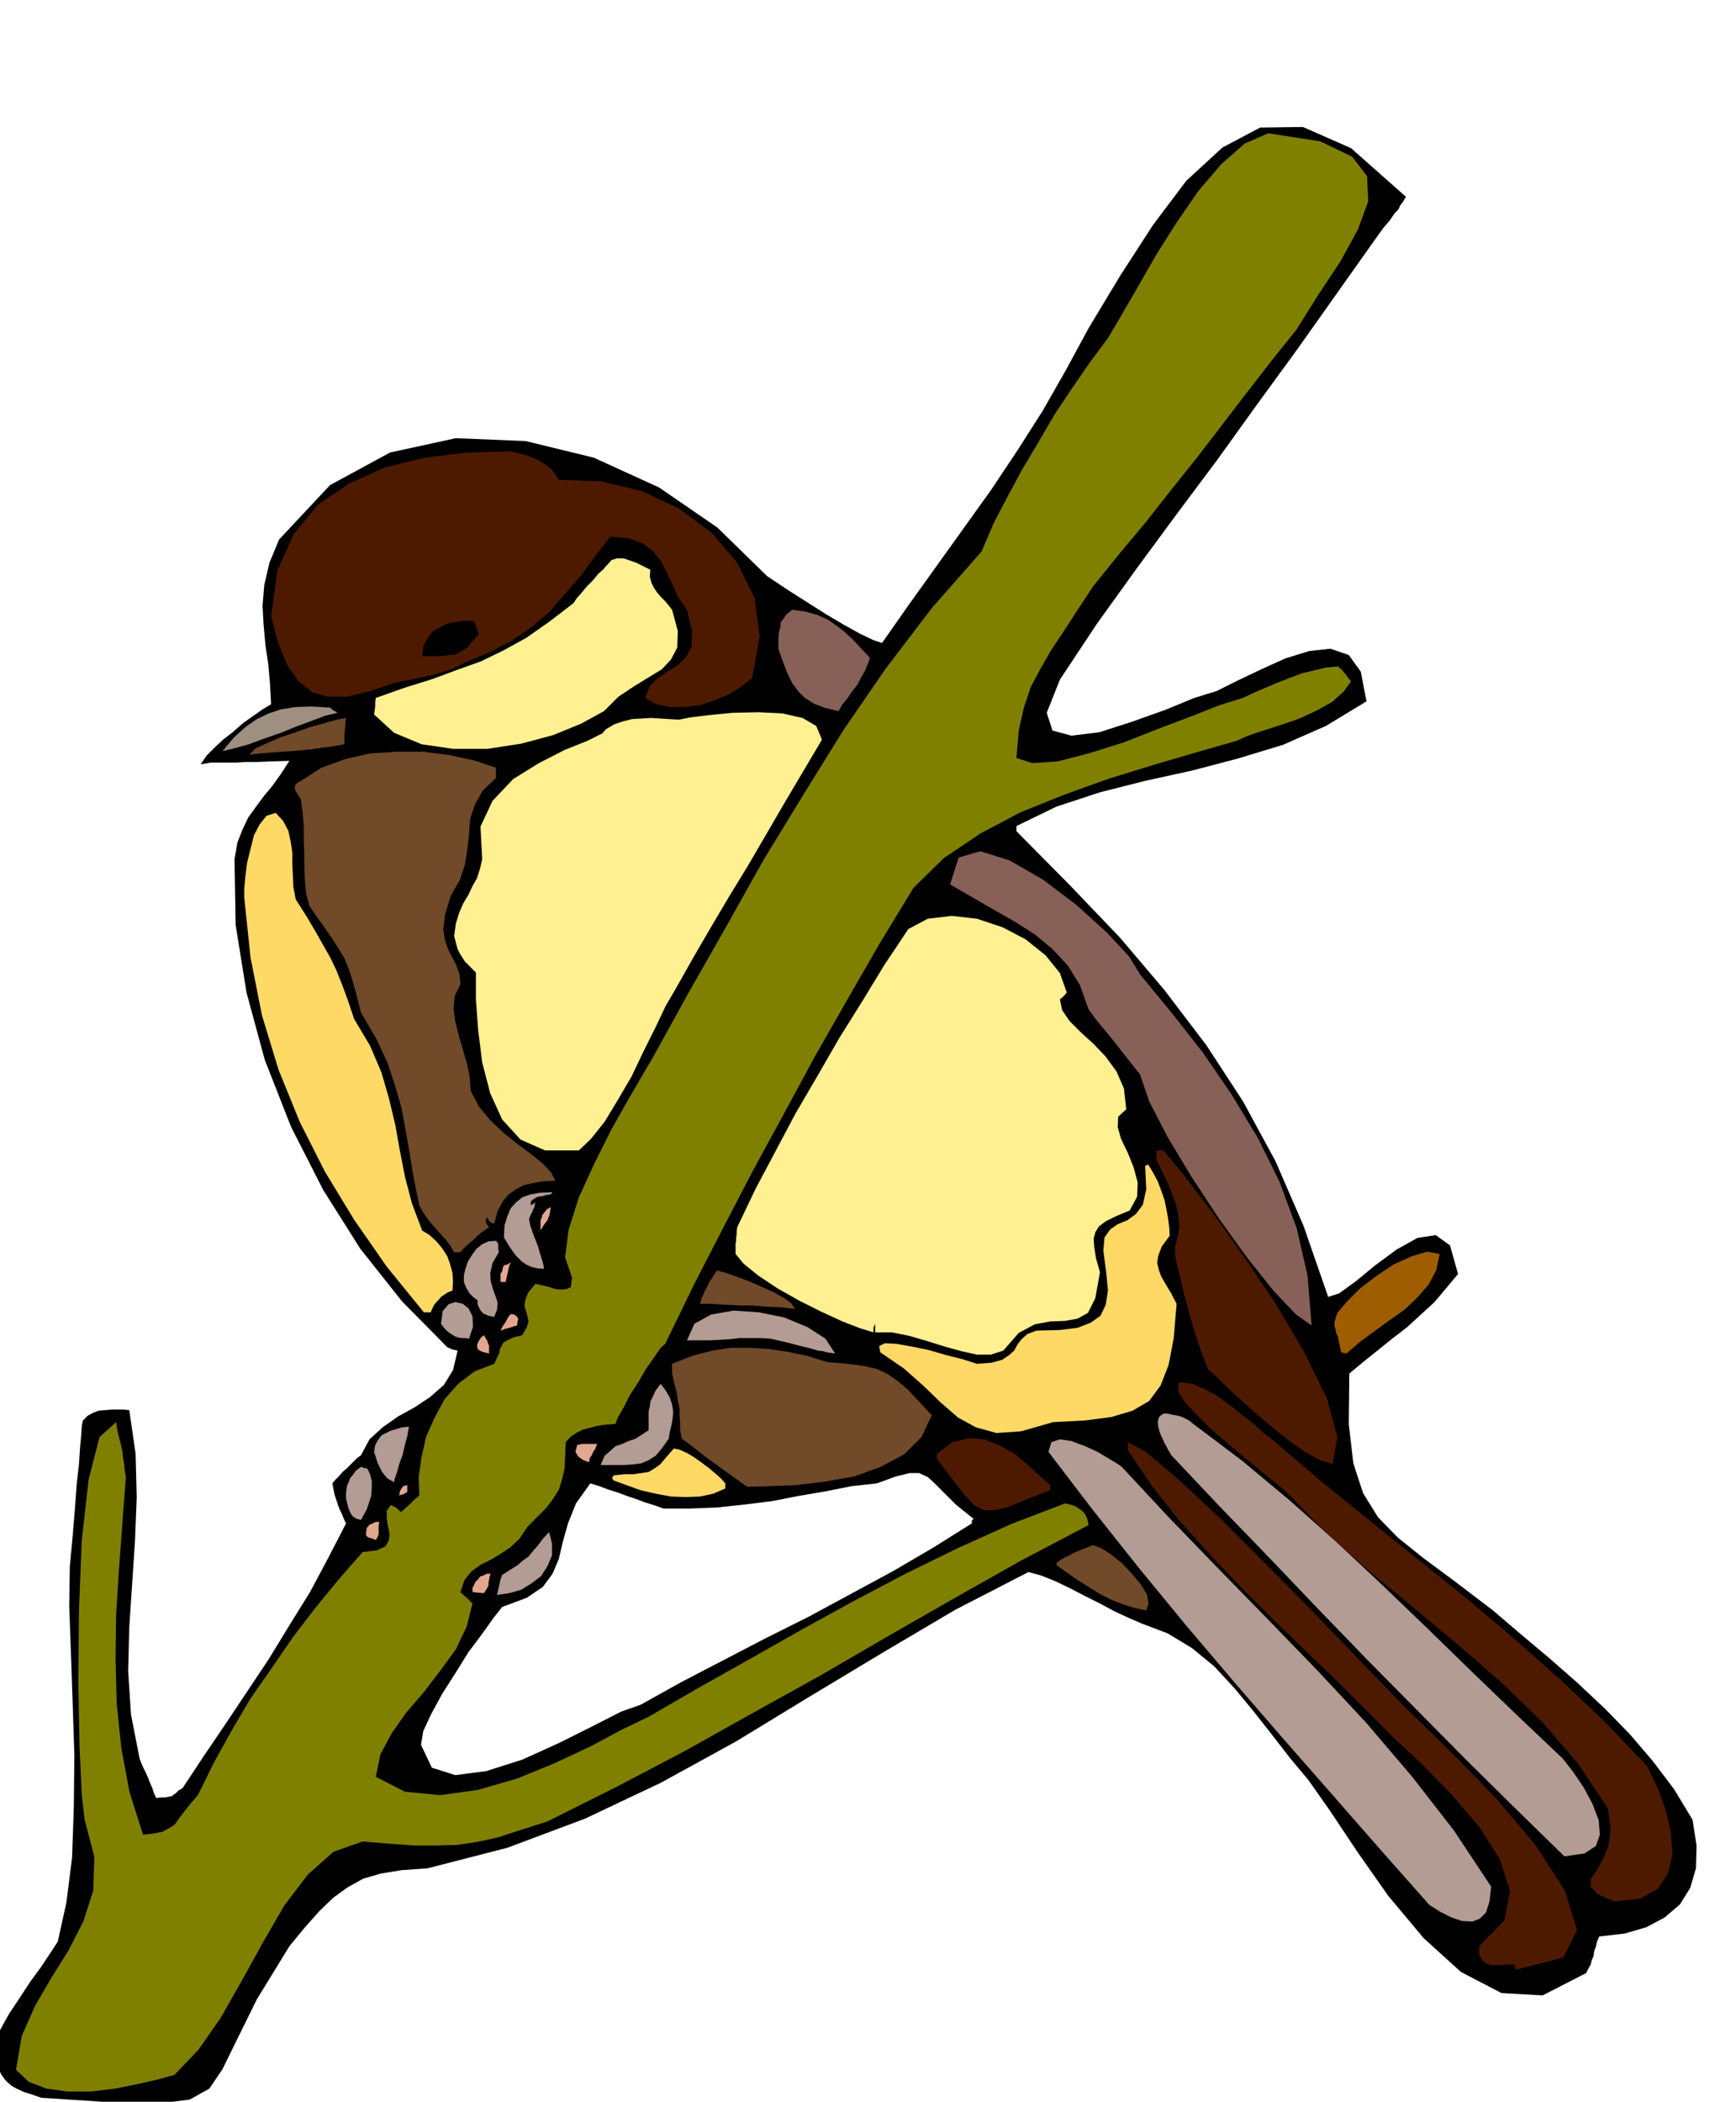
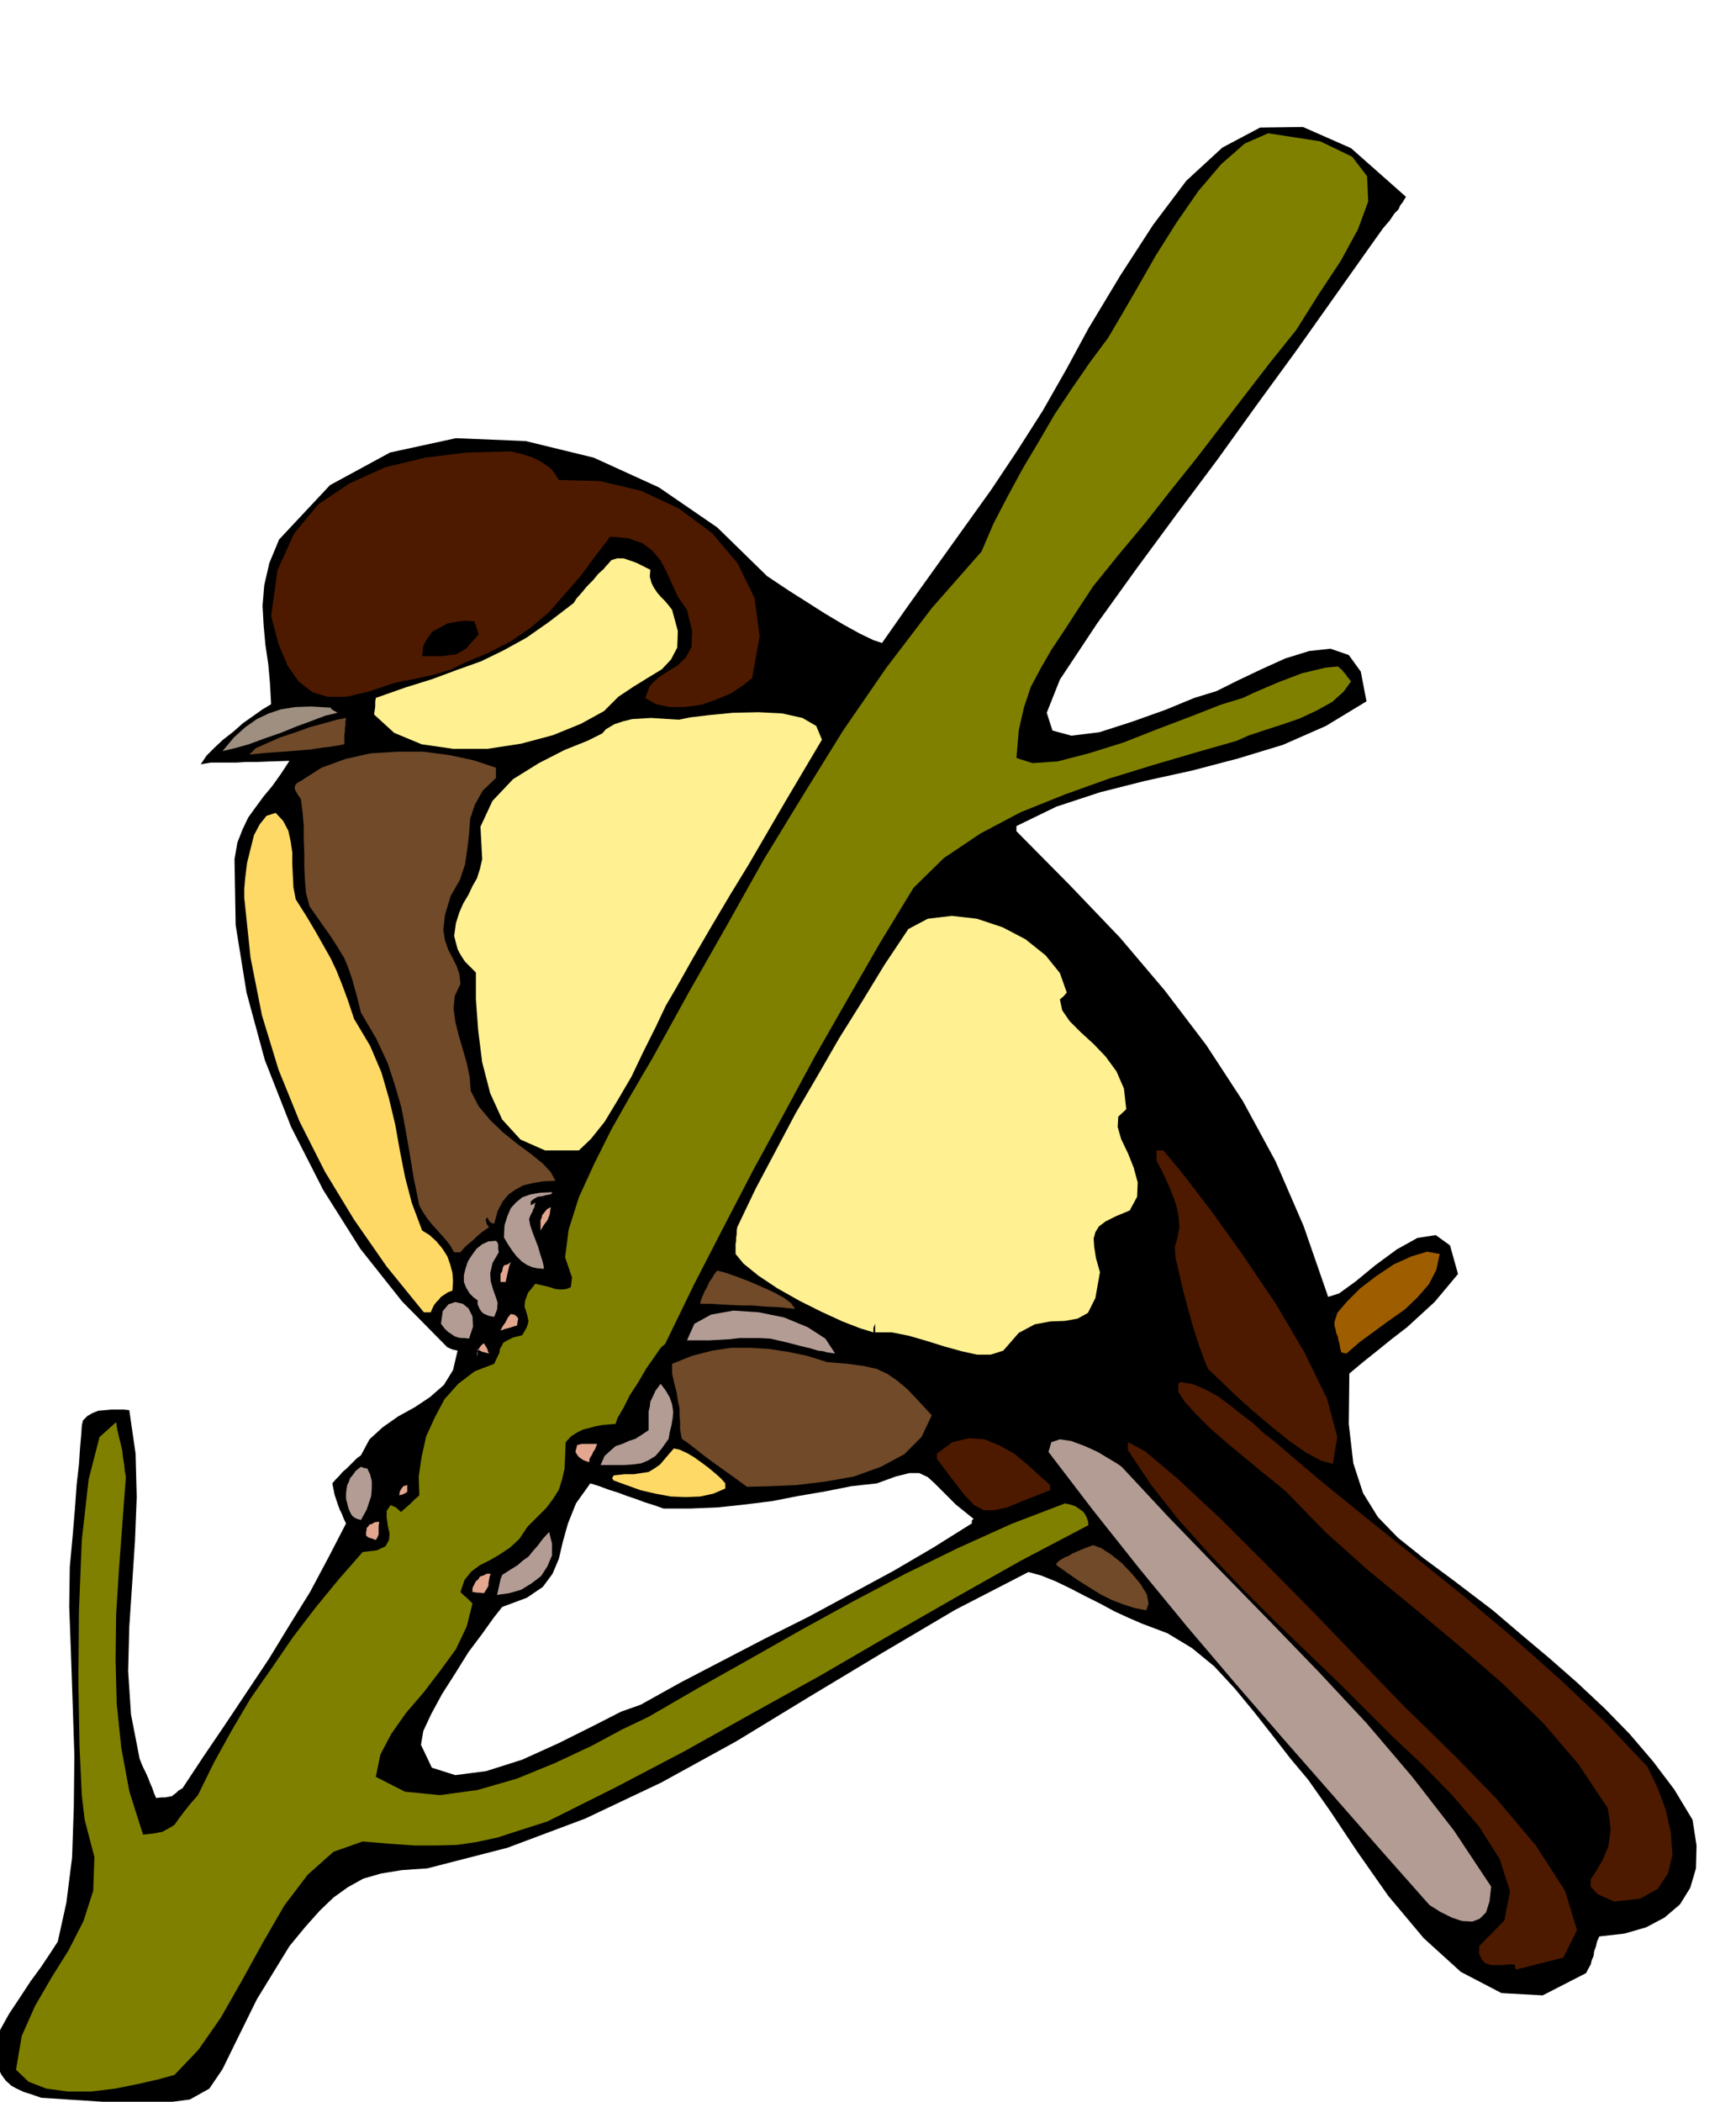
<svg xmlns="http://www.w3.org/2000/svg" fill-rule="evenodd" height="593.584" preserveAspectRatio="none" stroke-linecap="round" viewBox="0 0 3035 3674" width="490.455">
  <style>.brush1{fill:#000}.pen1{stroke:none}.brush4{fill:#ffd966}.brush5{fill:#4d1a00}.brush6{fill:#704a29}.brush7{fill:#fff091}.brush8{fill:#b39c94}.brush9{fill:#e3a68f}.brush10{fill:#876157}</style>
  <path class="pen1 brush1" d="m-12 3592 7 18 7 16 8 11 10 9 9 5 13 6 13 4 17 6 123 8 84 2 53-7 34-19 23-34 25-51 35-71 57-93 28-34 25-28 24-23 25-18 27-15 31-9 37-6 44-3 140-36 136-51 133-63 131-72 128-78 128-77 127-75 128-66 22 6 25 10 25 12 27 14 26 13 26 14 24 11 23 10 45 17 43 26 39 32 36 39 33 40 33 42 31 40 31 37 38 54 48 72 54 77 62 74 65 59 71 37 72 4 76-39 4-8 4-7 2-8 3-7 1-8 3-8 2-9 4-9 44-5 38-11 32-17 27-23 18-29 10-34 1-40-7-45-32-53-37-49-41-48-44-45-48-45-49-43-50-42-48-41-67-51-54-40-45-36-35-36-26-42-17-52-8-69 1-88 24-20 25-20 26-21 26-20 24-22 24-22 21-25 20-24-14-50-25-18-32 5-36 20-38 28-34 28-29 21-19 6-43-124-49-113-57-105-64-98-73-96-78-92-88-92-93-94v-9l70-34 76-25 79-20 82-18 80-21 79-24 75-33 71-43-10-52-21-29-32-11-37 4-42 13-42 19-42 20-36 18-39 12-51 21-59 21-56 18-49 6-33-9-10-31 23-58 65-98 69-96 70-95 71-95 69-96 70-96 68-96 68-96 15-21 12-14 8-12 7-7 3-7 4-5 3-5 3-5-96-85-84-37-75 1-66 35-63 58-58 77-57 88-56 93-39 72-41 72-44 69-46 69-48 67-48 67-48 67-47 67-15-5-23-11-29-16-32-19-33-21-30-19-24-16-15-10-87-85-102-70-114-52-119-29-122-5-115 25-105 57-89 95-17 41-9 39-3 36 2 35 3 33 5 34 3 33 2 37-15 9-17 12-17 12-17 15-18 14-15 14-14 14-10 15 18-3h45l16-1h19l25-1 32-1-15 23-15 21-15 18-14 19-13 18-10 21-9 23-5 29 2 115 19 118 32 118 46 117 56 110 65 103 73 92 79 80 9 4 9 2-8 34-16 26-24 21-27 18-29 16-27 19-23 21-15 28-7 5-6 6-6 6-6 6-7 6-6 7-6 6-6 7 2 10 2 10 3 9 3 9 3 8 4 8 3 8 4 8-31 60-32 60-36 58-36 59-38 57-38 57-38 56-37 56-7 4-4 4-4 3-4 3-6 1-5 1h-7l-9 1-4-9-3-9-4-9-3-8-4-9-4-8-4-9-3-8-15-77-5-76 2-77 5-75 5-76 3-76-2-76-11-76-10-1h-21l-11 1-12 1-10 4-9 5-8 8-2 9-1 16-2 22-2 30-4 35-3 42-4 48-5 54-1 69 3 81 3 88 3 92-1 90-3 88-10 79-15 68-13 20-16 24-19 26-19 29-18 27-15 27-10 24-3 21zm748-542 4-24 14-30 19-35 23-36 23-37 24-32 20-28 15-19 43-16 28-19 17-23 11-26 7-30 9-32 14-35 25-35 16 5 16 6 16 5 16 6 15 5 16 6 16 5 17 6h47l48-2 47-5 48-6 46-9 47-8 45-9 45-5 33-12 24-6h17l15 7 12 11 16 16 21 21 31 25-3 3v5l-67 42-70 41-74 40-74 40-76 38-75 39-73 38-70 39-34 12-49 25-60 30-64 29-63 20-54 7-41-13-19-40z" />
  <path class="pen1" style="fill:olive" d="m28 3618 22 21 31 12 37 5h42l41-5 40-8 35-8 29-8 42-44 39-56 37-65 37-67 37-64 41-54 45-40 51-18 48 4 43 3h38l36-1 34-5 37-8 40-13 47-15 120-60 120-63 118-66 119-66 117-68 117-67 117-66 118-62-1-7-2-6-3-6-4-5-7-5-6-4-9-3-9-2-94 36-93 42-92 45-91 48-91 50-90 51-89 50-88 51-46 22-54 29-64 30-66 27-69 20-66 9-61-6-51-26 8-39 19-36 26-37 31-36 29-38 27-37 19-40 10-40-5-5-5-5-6-5-5-5 7-21 12-15 15-11 18-9 17-10 18-12 16-15 14-21 18-18 15-15 12-16 10-16 6-19 4-18 1-22 1-24 9-10 11-7 10-5 12-3 11-3 11-2 11-1 12-1 4-11 10-17 11-22 15-23 14-24 14-20 11-16 8-7 50-103 52-101 52-100 54-99 54-100 56-98 57-99 59-97 53-52 64-43 70-37 77-31 78-28 78-24 75-22 70-20 20-9 27-9 31-10 32-11 30-14 27-15 20-18 13-18-5-6-3-4-2-3-2-2-4-5-7-6-21 2-21 5-21 5-21 8-21 8-21 9-21 9-19 9-39 12-51 20-58 22-61 24-61 19-54 14-44 3-28-9 4-48 9-40 12-36 17-32 19-33 22-33 24-37 27-41 46-57 46-55 44-56 44-55 43-56 43-56 44-57 45-56 39-62 39-59 30-55 18-49-2-44-26-34-56-27-91-14-41 18-41 36-40 47-38 55-36 57-32 56-29 50-23 39-32 43-31 45-30 45-28 48-28 47-26 48-25 48-21 49-87 99-80 105-75 109-70 113-69 113-65 116-66 116-64 116-16 27-25 43-30 53-30 60-27 59-18 57-6 48 12 35-1 8-1 9-7 3-6 1h-8l-7-1-9-3-8-2-9-2-8-2-13 16-5 14-1 10 3 9 2 7 2 10-3 10-8 14-16 4-10 5-7 4-3 6-3 5-1 7-4 8-5 11-34 13-29 22-24 27-17 32-15 33-8 36-5 34 1 33-8 7-8 8-8 7-8 7-9-8-9-4-7 10v12l2 14 3 14-1 11-6 11-15 7-25 3-42 48-41 50-39 51-37 54-37 53-33 56-31 56-28 57-14 16-11 14-9 12-7 10-10 6-11 6-15 3-19 2-24-76-14-76-8-77-2-77 1-79 5-79 6-81 6-80-2-12-1-11-2-11-1-11-3-13-3-12-3-13-2-13-29 26-19 74-12 106-5 124-1 124 2 113 4 85 5 43 17 65-2 59-17 53-26 51-30 48-29 50-23 52-10 59z" />
  <path class="pen1" style="fill:#9e8f80" d="m389 1313 21-5 25-7 27-10 29-10 27-11 27-10 24-9 21-5-3-2-4-2-4-3-1-2-34-2-28 1-25 4-21 7-21 10-20 14-20 18-20 24z" />
  <path class="pen1 brush4" d="m427 1569 11 105 20 101 29 95 37 91 44 87 51 84 57 82 65 80h12l3-7 3-6 4-5 4-4 4-5 6-4 6-4 8-3 1-16-1-15-4-15-5-14-9-14-10-12-12-11-13-8-18-48-12-46-9-46-8-45-11-46-13-45-20-47-28-47-11-33-10-27-10-25-10-21-13-23-13-23-16-27-19-30-4-21-1-20-1-21v-20l-3-20-4-18-9-17-13-14-16 5-12 15-10 19-6 24-6 24-3 24-2 21v16z" />
  <path class="pen1 brush5" d="m474 1077 13 49 16 38 19 27 24 19 27 8h33l38-9 45-15 13-3 17-3 18-4 19-4 17-5 16-5 12-6 10-5 43-18 39-20 35-24 32-27 27-31 28-32 25-34 27-35 32 3 25 9 17 13 14 17 10 19 10 22 10 22 16 23 9 37-1 28-10 18-14 14-18 11-17 11-14 14-8 21 19 11 24 5h26l29-4 26-9 26-11 21-14 16-13 13-73-9-67-30-61-44-52-58-43-66-31-72-17-72-2-7-11-7-9-10-7-9-6-12-6-12-4-14-4-13-3-77 2-73 9-70 17-62 28-55 37-42 51-29 64-11 80z" />
  <path class="pen1 brush6" d="m436 1319 30-3 29-2 26-2 23-2 19-3 17-2 12-2 10-2v-17l1-5v-6l1-6v-6l1-6-16 3-21 6-26 7-25 9-27 9-23 10-20 9-11 11zm90 78 3 23 2 24v24l1 24v23l1 23 2 23 6 23 21 30 17 24 12 19 11 18 7 17 7 21 7 25 8 32 27 46 20 43 13 40 11 38 7 38 7 40 7 43 10 49 6 11 8 12 8 10 9 10 8 9 8 9 7 9 7 12h11l5-6 6-6 6-5 6-5 6-6 7-6 7-5 7-5-4-5-1-4-1-4 3-4 3 6 3 3 2 1 4 1 6-22 9-17 10-12 13-9 13-7 17-4 18-3 21-1-8-15-14-15-21-17-23-17-25-20-23-22-20-24-14-27-2-25-5-24-7-24-7-24-6-24-3-23 2-22 10-21-2-18-5-14-7-14-7-13-6-17-3-19 3-26 10-33 16-28 9-27 4-27 3-26 2-27 8-24 14-25 23-22v-18l-39-13-42-9-45-6h-46l-48 3-44 10-41 15-36 23-7 4-3 4-1 4 1 4 4 7 6 9z" />
  <path class="pen1 brush7" d="m654 1249 35 32 48 20 55 8h60l59-9 56-15 49-20 40-22 25-25 27-18 26-16 23-14 16-17 11-21 1-29-10-37-7-9-6-7-7-7-6-7-6-9-4-8-3-11 1-12-6-3-8-4-10-5-11-4-12-4h-11l-10 3-7 8-2 2-5 6-9 8-9 11-11 11-9 11-9 10-5 8-43 33-40 28-40 22-39 19-42 15-43 16-48 15-51 18-1 7v8l-1 7-1 7z" />
  <path class="pen1 brush8" d="m605 2620 2 8 2 8 2 5 3 6 2 3 4 3 4 2 7 2 5-9 5-9 4-12 4-12 1-14v-12l-3-12-5-10-6-1-5-2-9 7-5 7-5 6-2 6-3 6-1 6-1 8v10z" />
  <path class="pen1 brush9" d="m640 2684 2 2 3 2 4 1 8 3 3-5 2-5v-15l1-7-8 1-5 3-4 1-2 3-3 3v3l-1 4v6z" />
-   <path class="pen1 brush8" d="m654 2538 3 9 3 10 4 8 4 8 4 5 5 6 5 3 7 4 1-6 4-11 4-15 6-16 4-18 4-14 2-12 1-5-12 1-10 3-10 3-8 4-8 4-6 8-5 9-2 12z" />
  <path class="pen1 brush1" d="M738 1147h35l13-2 11-1 9-5 10-6 9-11 12-13-2-6-2-6-2-6-2-5-17-1-15 2-15 3-13 7-13 7-9 12-7 13-2 18z" />
  <path class="pen1 brush9" d="m698 2614 7-2 7-4v-12l-7 2-3 4-3 5-1 7z" />
  <path class="pen1 brush7" d="m794 1636 3 12 3 11 4 8 5 8 4 6 6 6 6 6 7 7v47l4 54 7 56 14 54 21 46 32 35 43 19h59l21-20 24-30 23-38 24-41 21-44 21-42 18-38 17-29 31-55 32-55 32-54 33-54 32-55 32-55 32-54 32-54-10-24-24-14-36-8-41-2-45 1-41 4-33 4-20 4-17-1-16-1-16-1-16 1-17 1-16 4-15 5-15 9-6 7-26 13-40 16-45 23-45 28-36 38-21 45 3 57-4 17-5 16-8 14-7 15-9 15-7 16-6 19-3 22z" />
  <path class="pen1 brush8" d="m771 2314 6 8 6 6 6 4 6 4 6 2 6 1h6l7 1 7-21-1-18-7-14-10-8-13-3-12 4-10 12-3 22zm40-73 4 10 6 10 7 7 7 5v7l3 7 3 5 4 4 9 4 10 2 5-13 1-12-4-12-4-11-4-14-1-14 4-18 11-19-1-6v-8l-2-4-2-2-13 1-11 5-10 8-8 11-7 11-4 12-3 12v12z" />
-   <path class="pen1 brush9" d="m835 2358 4 3 4 2 4 1 8 2v-14l-2-4-1-4-3-5-3-5-5 4-4 6-3 7 1 7zm-9 425h3l4 1h4l9 1 4-6 4-7v-5l1-5 1-6 2-5h-7l-6 3-6 2-3 5-4 3-3 6-3 6v7zm49-550v8h9l2-9 2-9 2-9 3-8-5 4-7 2-2 4-1 6-3 5v6zm0 93 8-3 8-2 6-2 7-2 1-7 1-5-2-3-2-2-3-2-6-1-5 6-4 8-5 7-4 8z" />
+   <path class="pen1 brush9" d="m835 2358 4 3 4 2 4 1 8 2l-2-4-1-4-3-5-3-5-5 4-4 6-3 7 1 7zm-9 425h3l4 1h4l9 1 4-6 4-7v-5l1-5 1-6 2-5h-7l-6 3-6 2-3 5-4 3-3 6-3 6v7zm49-550v8h9l2-9 2-9 2-9 3-8-5 4-7 2-2 4-1 6-3 5v6zm0 93 8-3 8-2 6-2 7-2 1-7 1-5-2-3-2-2-3-2-6-1-5 6-4 8-5 7-4 8z" />
  <path class="pen1 brush8" d="m881 2163 7 12 8 12 7 9 9 9 9 6 9 4 9 2 12 1-1-7-2-8-4-12-3-11-5-13-5-13-4-12-2-11 3-8 3-5 1-4 2-3 1-5 1-4-3 2-5 3v-7l5-4 7-4 8-1 7-2 7-1 3-2v-2l-21 1-17 3-14 5-11 9-9 10-6 14-5 16-1 21zm-12 625 21-3 21-6 18-11 17-13 11-17 8-19v-21l-5-20-11 12-9 12-8 9-8 10-10 7-9 8-13 8-14 9-3 8-2 9-2 9-2 9z" />
  <path class="pen1 brush9" d="m945 2151 6-10 6-8 2-5 2-5 1-7 1-6-7 4-4 5-4 5-1 5-2 4v18zm61 387 3 5 3 4 3 2 4 3 5 2 6 2 1-7 4-6 2-5 3-4 2-5 2-5h-27l-8 2-1 4-2 8z" />
  <path class="pen1 brush8" d="M1050 2561h40l16-1 15-2 12-5 13-8 11-13 12-17 2-12 3-12 2-12 1-11-2-13-4-12-7-12-9-12-9 12-5 11-4 8-1 9-2 8v33l-12 8-11 7-12 4-11 5-12 4-9 8-10 9-7 16z" />
  <path class="pen1 brush4" d="m1073 2588 22 8 25 9 26 6 27 5 26 1 25-1 23-5 21-9v-9l-8-9-9-8-12-10-12-9-14-10-12-7-13-6-10-2-13 15-11 13-10 7-10 6-13 2-13 2h-16l-19 2-3 5 3 4z" />
  <path class="pen1 brush6" d="m1175 2401 4 18 4 15 2 14 3 14v12l1 13v12l3 16 14 10 14 11 14 11 15 11 14 10 14 10 14 10 15 11 39-1 47-2 50-6 51-9 47-17 41-22 30-30 18-38-24-26-19-20-18-15-16-11-19-9-22-5-29-4-36-3-35-11-34-7-33-5-32-2h-34l-33 5-35 9-35 14v17z" />
  <path class="pen1 brush8" d="M1201 2343h39l18-1 18-1 17-2h35l19 1 30 7 23 6 17 4 13 4 9 1 7 2 7 1 7 1-17-26-31-20-41-17-44-9-45-3-39 7-29 16-13 29z" />
  <path class="pen1 brush6" d="M1224 2279h16l17 1 18 1 20 1h20l23 2 24 1 28 3-7-10-12-9-18-10-20-9-23-10-21-8-20-7-15-4-5 6-4 7-5 7-4 9-4 7-3 7-3 7-2 8z" />
  <path class="pen1 brush7" d="m1286 2192 14 17 26 21 33 22 39 22 38 19 37 17 31 12 23 7v-8l3-7v15h29l30 6 31 9 32 10 29 8 27 6h24l22-7 27-31 28-15 27-5 26-1 22-4 18-10 13-26 8-45-7-25-3-19-1-15 3-11 6-10 12-9 18-9 24-10 13-24 1-25-7-26-10-25-12-25-6-21 1-18 14-13-4-36-13-30-19-26-21-22-23-21-19-19-13-19-4-19 7-6 5-6-12-34-25-31-35-28-40-21-45-15-44-5-42 5-34 18-42 63-39 64-40 64-38 66-38 65-35 66-35 66-32 67-1 6v6l-1 6v6l-1 5v18z" />
-   <path class="pen1 brush10" d="m1361 1135 8 22 8 21 8 16 11 15 11 11 16 10 18 7 25 6 7-12 9-11 8-12 9-11 6-12 7-12 5-12 4-11-15-16-14-15-15-14-14-11-16-11-18-8-21-6-23-3-9 7-6 8-5 7-1 9-2 7-1 9v22z" />
-   <path class="pen1 brush4" d="m1539 2364 41 28 35 31 30 29 30 26 31 17 36 10 43-3 56-16 56-3 46-6 37-11 29-17 20-27 14-36 9-47 5-60-10-19-9-15-8-14-4-11-3-13 2-12 6-16 14-19-1-16-2-15-3-16-3-15-6-17-6-16-8-15-9-15-2 2-3 1 2 41-6 27-12 16-15 11-17 7-13 9-10 14-2 23 5 39 3 31-4 25-9 19-17 12-23 9-32 4-40 1-16 6-10 9-7 9-6 11-9 8-12 8-18 5-26 2-25-8-28-7-31-9-29-6-28-5-20-1-10 5 2 11z" />
-   <path class="pen1 brush10" d="m1661 1546 38 22 38 22 37 21 36 23 30 25 27 29 21 34 15 42 10 14 11 14 12 14 12 15 11 14 11 14 11 14 12 15 16 47 32 62 42 70 48 73 49 68 47 59 39 41 27 19-7-87-19-83-30-81-38-77-46-76-50-73-55-70-55-67-19-31-39-42-53-48-58-44-59-34-51-16-38 11-15 47z" />
  <path class="pen1 brush5" d="m1638 2550 27 36 21 27 17 18 17 9h17l24-5 31-13 44-17v-9l-19-17-21-19-23-19-25-14-27-11-27-2-29 7-27 20v9z" />
  <path class="pen1 brush8" d="m1833 2538 78 102 81 102 83 101 85 100 84 97 86 98 84 96 85 96 19 12 20 10 18 6 18 1 13-5 11-11 6-19 3-26-65-98-73-94-80-94-84-90-88-91-87-89-87-90-82-88-7-5-15-9-20-12-22-10-24-9-20-3-15 5-5 17z" />
  <path class="pen1 brush6" d="m1847 2736 17 12 20 14 19 12 21 13 20 10 21 8 19 6 20 4 4-12-3-16-11-18-15-18-18-19-19-15-17-11-14-5-16 6-12 5-9 4-6 4-6 2-5 3-5 3-5 5v3z" />
  <path class="pen1 brush5" d="m1972 2535 40 60 48 61 54 60 58 61 58 58 59 57 56 54 52 52 38 38 50 47 52 53 49 57 36 57 18 56-10 51-44 45v14l5 10 6 6 10 3h20l11-1h10l1 4 1 5 83-21 24-48-21-69-51-79-69-82-70-72-58-57-30-29-31-32-56-58-73-76-82-83-83-83-74-69-57-48-30-16v14zm50-506 9 17 9 19 8 19 8 21 4 19 2 20-3 18-5 18 1 18 6 26 7 30 9 34 9 32 10 31 9 25 7 17 20 19 27 26 30 27 33 28 31 25 30 21 26 14 21 6 8-47-18-67-39-80-50-85-58-86-56-78-49-64-34-41h-12v18z" />
-   <path class="pen1 brush8" d="m2025 2494 2 8 3 8 3 6 3 7 3 5 3 6 3 5 3 5 84 89 86 89 85 89 87 90 86 87 86 87 86 85 87 85 35-5 20-13 7-20-2-25-11-29-15-28-19-28-18-23-78-74-78-75-79-77-79-76-81-76-82-73-84-70-85-64-6-5-5-3-6-3-5-2-8-2-7-1-8-2h-7l-7 5-2 5-1 5 1 8z" />
  <path class="pen1 brush5" d="m2060 2433 11 17 20 22 25 25 30 26 30 25 29 24 25 20 19 16 68 70 75 67 79 65 79 66 76 66 71 69 62 72 52 78 5 36-4 30-10 24-11 19-10 15v13l12 13 29 13 45-5 31-17 18-27 8-33-3-39-9-40-15-40-17-35-73-77-77-73-82-73-83-70-87-70-86-69-85-69-81-69-18-14-17-16-21-16-20-16-22-16-22-12-22-9-21-3-3 3v14z" />
  <path class="pen1" style="fill:#9e5e00" d="M2333 2311v6l2 7 1 6 3 7 1 6 2 7 1 7 2 7 4 1 5 1 23-20 26-19 26-19 27-19 22-21 20-23 13-25 6-28-22-4-27 8-31 14-30 20-29 22-23 23-17 20-5 16z" />
</svg>